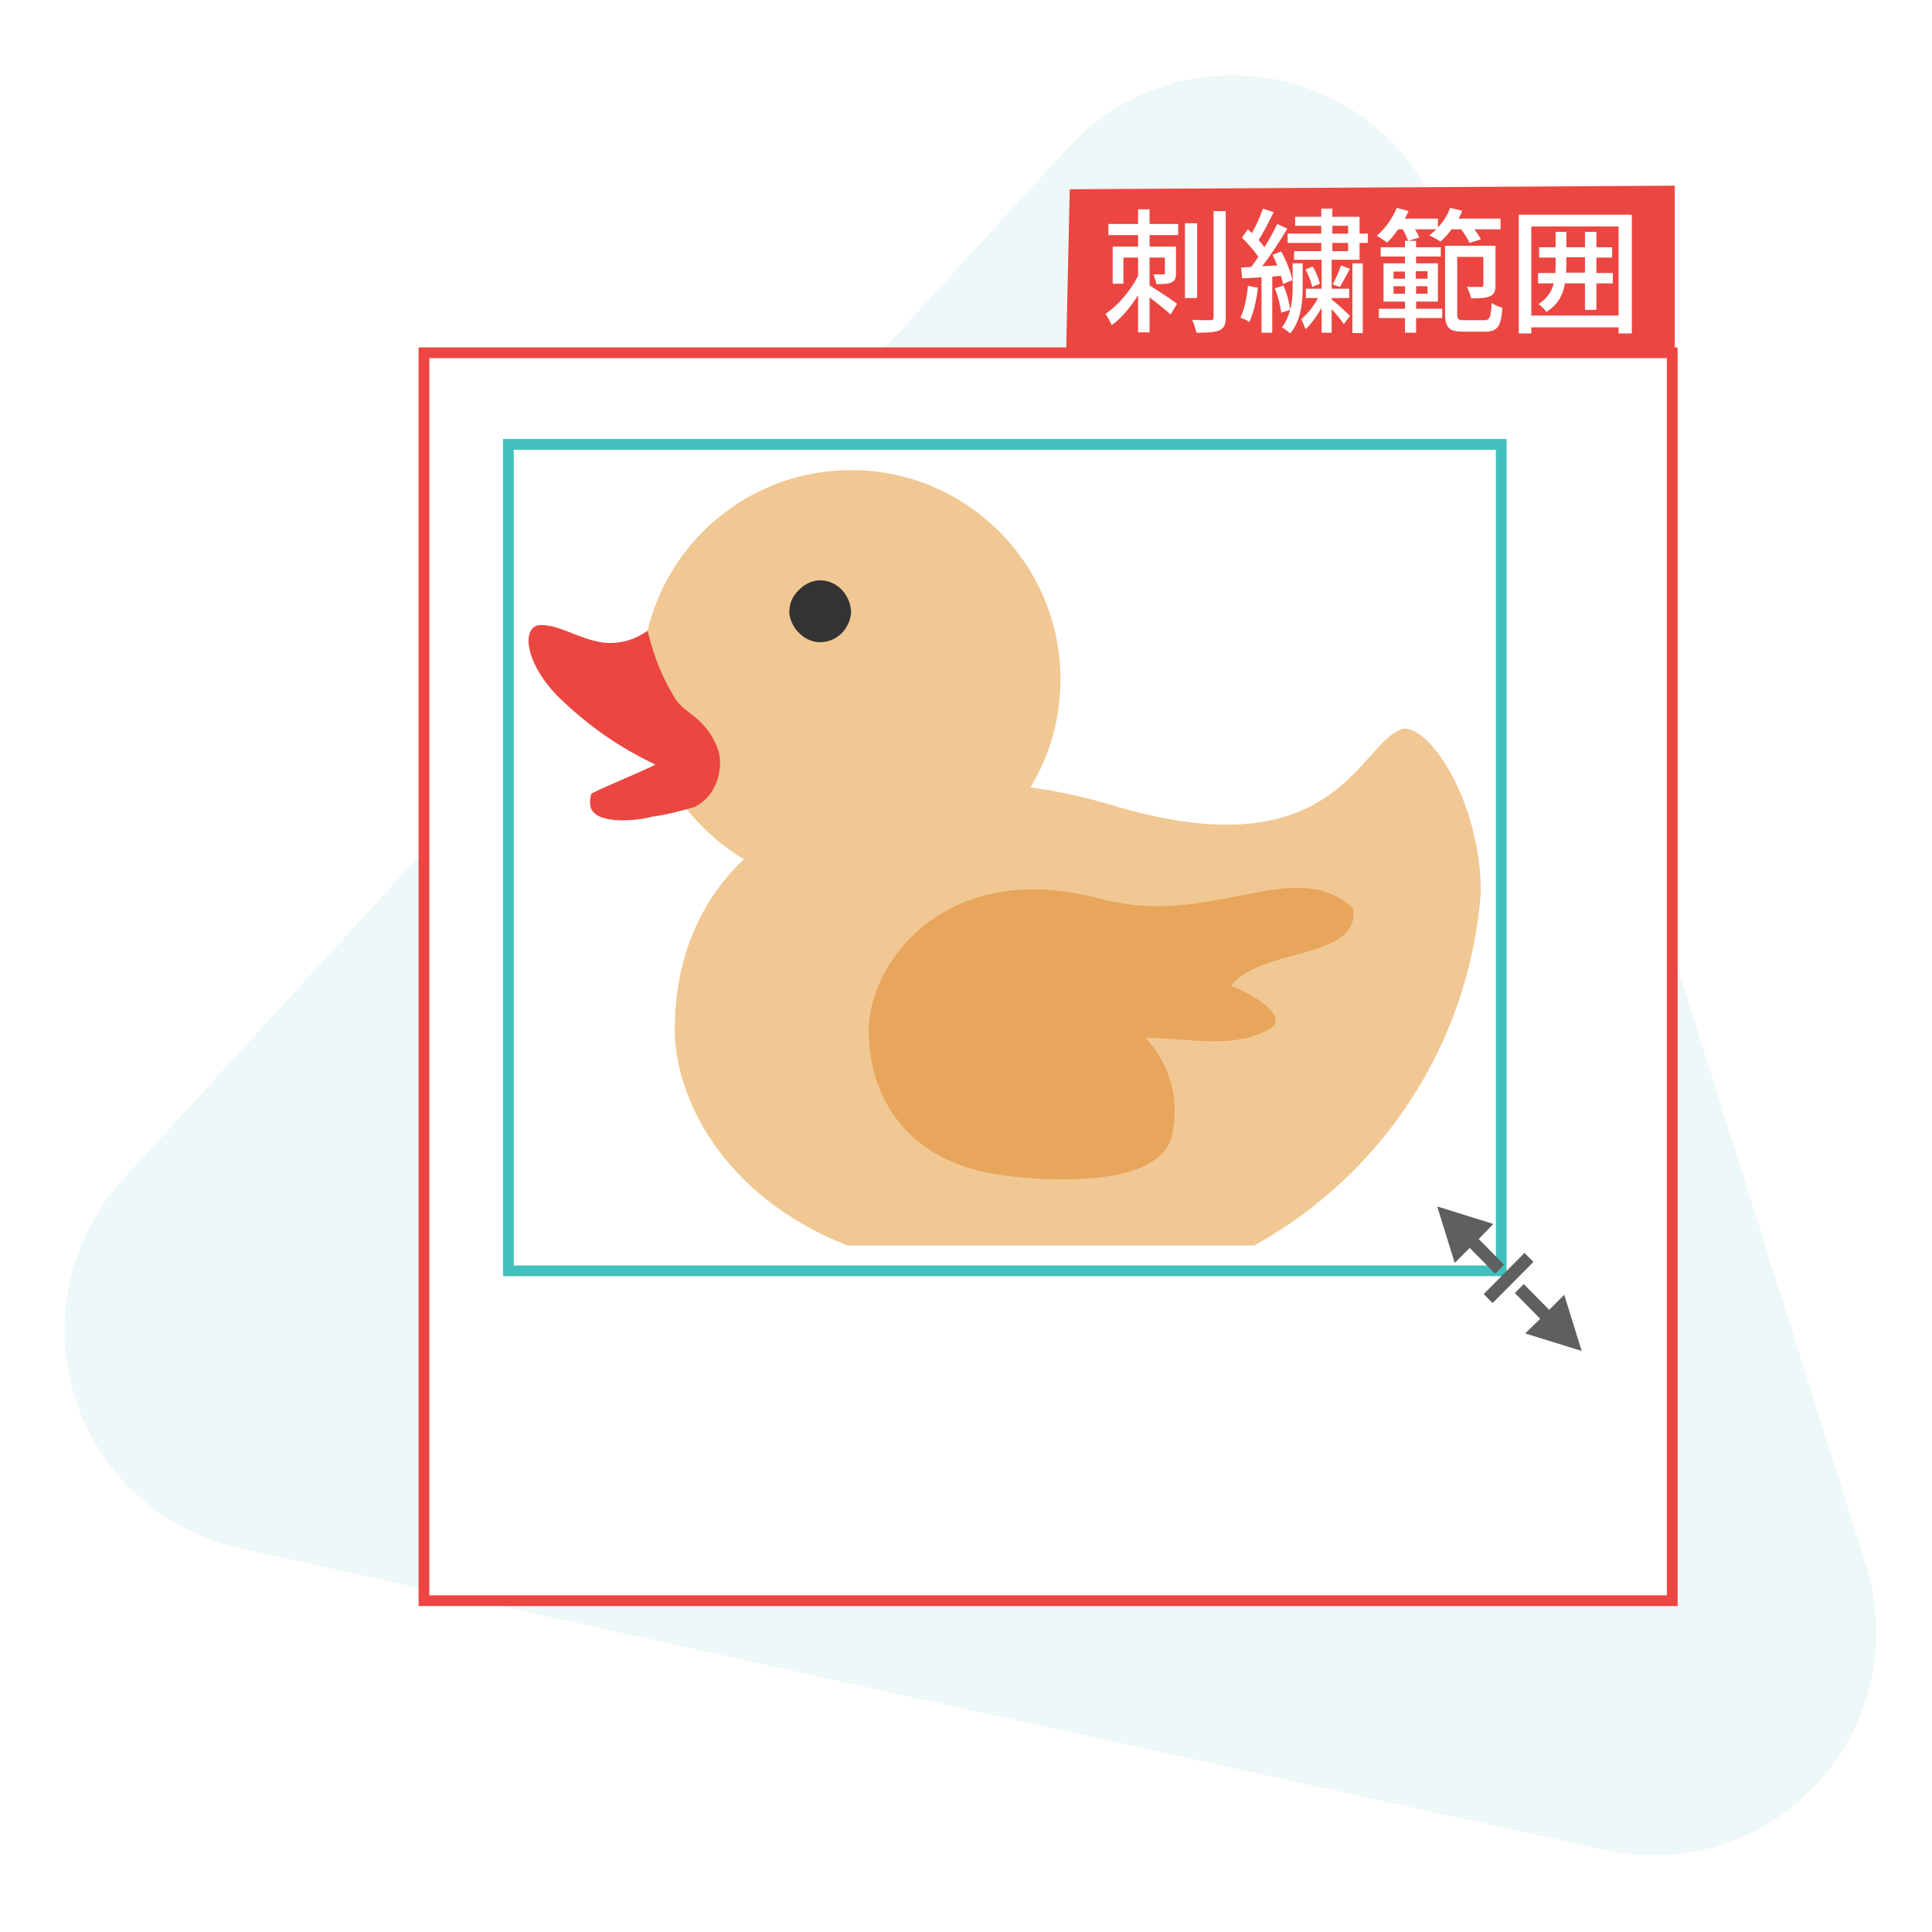
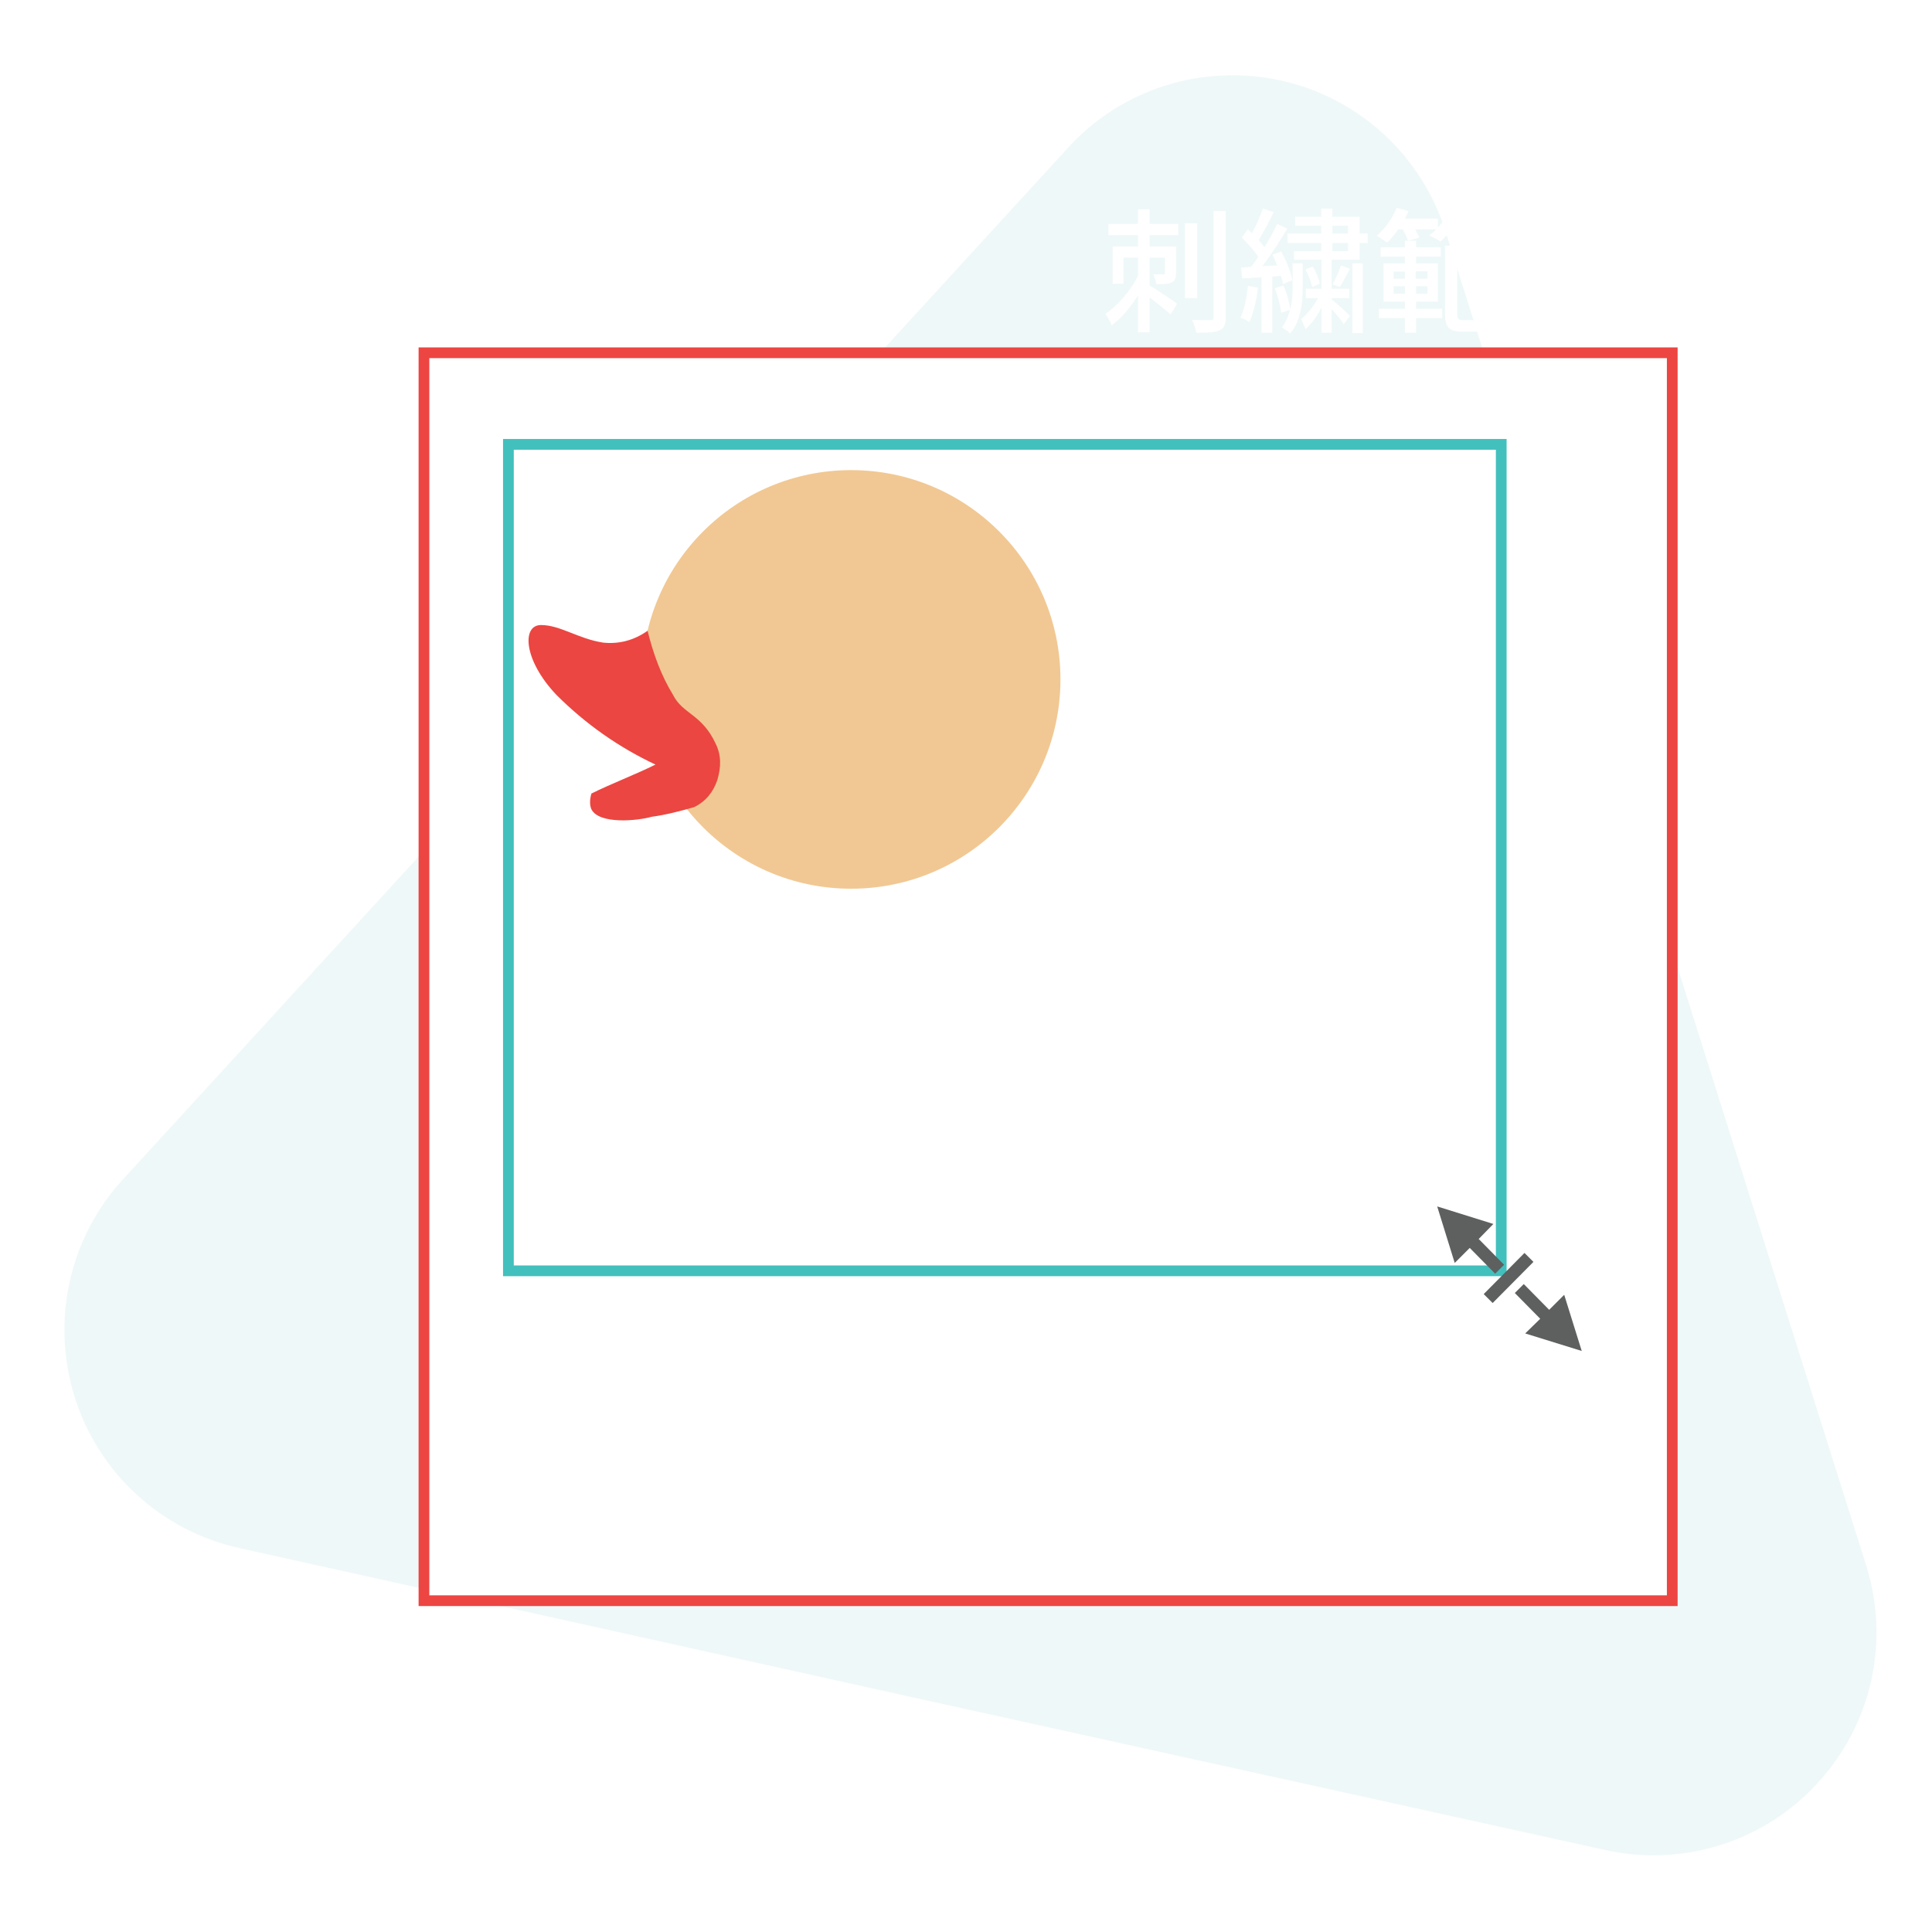
<svg xmlns="http://www.w3.org/2000/svg" version="1.2" viewBox="0 0 540 540" width="180" height="180">
  <title>Layer@3x-svg</title>
  <style>
		.s0 { fill: #ffffff } 
		.s1 { fill: #eff8f8 } 
		.s2 { fill: #ffffff;stroke: #ed4542;stroke-width: 3 } 
		.s3 { fill: #ffffff;stroke: #42c0bd;stroke-width: 3 } 
		.s4 { fill: #f1c893 } 
		.s5 { fill: #eb4641 } 
		.s6 { fill: #e8a55c } 
		.s7 { fill: #333333 } 
		.s8 { fill: #5e5f5f } 
	</style>
-   <path id="Layer" class="s0" d="m0 0h540v540h-540z" />
  <path id="Layer" class="s0" d="m268.5 202.7l12.4 24.5 26.9 4.1-19.6 19.1 4.8 27.1-24.5-12.9-24.2 12.9 4.5-27.1-19.6-19.1 27.2-4.1z" />
  <path id="Layer" class="s1" d="m66.9 432.7c-21.8-4.8-39.3-20.9-46-42.1-6.7-21.3-1.6-44.5 13.4-60.9l132.1-144.2 132.1-144.2c15-16.5 37.7-23.6 59.5-18.8 21.8 4.8 39.3 20.9 46 42.1l58.8 186.4 58.8 186.5c6.7 21.2 1.6 44.4-13.5 60.8-15 16.5-37.7 23.6-59.4 18.8l-191-42.1z" />
  <path id="Layer" class="s2" d="m118.5 98.6h348.9v348.8h-348.9z" />
  <path id="Layer" class="s3" d="m142.1 124.2h277.5v231h-277.5z" />
-   <path id="Layer" class="s4" d="m311 225.1c61.2 18.4 68.3-15.7 80.2-21.1 7-3.3 22.7 18.9 22.7 45.5-3.2 41.7-27 78.5-63.3 98.6h-113.8c-35.7-14.1-48.2-42.3-48.2-60.2 0-59 61.2-81.2 122.4-62.8z" />
  <circle id="Layer" class="s4" cx="237.9" cy="189.9" r="58.5" />
  <path id="Layer" class="s5" d="m151.2 174.7c5.4 0 10.3 3.8 17.3 4.9 4.4 0.5 8.7-0.6 12.5-3.3 1.6 6.5 3.8 12.5 7.1 17.9 2.7 5.4 8.1 5.4 11.9 13.6 1.6 3.2 1.6 6.5 0.5 10.2-1.1 3.3-3.2 6-6.5 7.6-3.8 1.1-8.1 2.2-11.9 2.7-3.8 1.1-14.6 2.2-16.8-2.1-0.5-1.1-0.5-2.7 0-4.4 5.4-2.7 12.5-5.4 17.9-8.1q-15.5-7.3-27.7-19.5c-9.2-9.7-9.7-19.5-4.3-19.5z" />
-   <path id="Layer" class="s6" d="m281.2 328.6c-28.1-3.3-38.4-22.3-38.4-40.7 0-18.4 21.1-48.2 64.4-36.8 31.4 8.7 54.2-12.5 71 2.7 2.2 14.6-25.5 10.8-34.1 21.7 5.4 2.1 17.3 8.6 10.3 12.4-10.3 5.4-22.3 2.2-34.2 2.2 7.1 7.6 9.8 17.9 7.1 28.2-5.4 16.2-46.1 10.3-46.1 10.3z" />
-   <path id="Layer" class="s7" d="m223.3 164.9c1.6-1.7 3.8-2.7 5.9-2.7 4.9 0 8.7 4.3 8.7 9.2-0.6 4.8-4.3 8.1-8.7 8.1-4.3 0-8.1-3.8-8.6-8.1 0-2.2 0.5-4.4 2.7-6.5z" />
  <path id="Layer" class="s8" d="m433 366.1l4.2-4.2 4.9 15.7-15.8-4.9 4.2-4.1-7.1-7.2 2.5-2.5z" />
  <path id="Layer" class="s8" d="m410.8 348.8l-4.2 4.2-4.9-15.8 15.7 4.9-4.1 4.2 7.1 7.2-2.5 2.5z" />
  <path id="Layer" class="s8" d="m428.6 352.7l-11.4 11.5-2.5-2.5 11.4-11.5z" />
-   <path id="Layer" class="s5" d="m299 52.9l169.1-1v45.9h-170.1z" />
  <path id="刺繍範囲" fill-rule="evenodd" class="s0" d="m321.3 62.6h8v3.1h-8v3.2h7.4v7.4c0 1.4-0.3 2.2-1.2 2.6-0.9 0.5-2.2 0.5-4.3 0.5-0.1-0.8-0.5-1.9-0.8-2.7 1.3 0 2.4 0 2.7 0 0.4 0 0.5-0.1 0.5-0.4v-4.3h-4.3v7.8c2.1 1.2 6.5 4.2 7.7 5.1l-1.8 3c-1.3-1.2-3.8-3.2-5.9-4.8v9.8h-3.2v-10.4c-2.1 3.4-4.7 6.5-7.4 8.4-0.3-1-1.2-2.3-1.7-3.2 3.5-2.3 7.1-6.6 9.1-10.6v-5.1h-4.1v7.3h-3v-10.4h7.1v-3.2h-8.3v-3.1h8.3v-4.1h3.2zm9.9-0.2h3.4v20.9h-3.4zm11.4-3.4v29.6c0 2.1-0.4 3.1-1.7 3.7-1.3 0.6-3.3 0.7-6.5 0.7-0.2-1-0.7-2.6-1.2-3.6 2.3 0.1 4.4 0.1 5.1 0.1 0.7 0 0.9-0.2 0.9-0.9v-29.6zm9 21.4c-0.4 3.6-1.3 7.2-2.4 9.6-0.5-0.4-1.8-1-2.5-1.2 1.1-2.3 1.8-5.7 2.1-8.9zm4-3.1v15.7h-3v-15.5c-1.9 0.1-3.8 0.3-5.4 0.3l-0.3-3 2.8-0.2c0.6-0.8 1.3-1.7 2-2.8-1.1-1.7-3-3.8-4.6-5.4l1.7-2.3c0.4 0.4 0.8 0.7 1.1 1.1 1.2-2.1 2.4-4.9 3.1-6.9l3 1c-1.3 2.7-2.9 5.7-4.2 7.8 0.6 0.7 1.2 1.4 1.6 2 1.4-2.2 2.7-4.6 3.6-6.5l2.8 1.3c-2 3.4-4.6 7.4-7 10.5l4.2-0.2c-0.4-1-0.9-2.1-1.3-3l2.4-0.9c1.4 2.5 2.7 5.8 3.1 8l-2.6 1.1c-0.1-0.7-0.3-1.5-0.6-2.3zm8.5 2.9c0 4.1-0.4 9.4-3.5 13-0.5-0.5-1.6-1.3-2.3-1.7 1.1-1.4 1.8-3.1 2.3-4.9l-2.5 0.8c-0.2-1.9-0.9-4.7-1.8-6.8l2.4-0.8c1 2.1 1.7 4.9 1.9 6.7 0.6-2.1 0.7-4.4 0.7-6.3v-6.6h2.8zm13.9-6.6h2.9v19.5h-2.9zm4.3-8.3v2.6h-2.3v4.7h-7.8v8.1h4.9v2.6h-4.9v0.4c1.2 0.9 4.4 3.8 5.1 4.6l-1.7 2.3c-0.6-1-2.1-2.8-3.4-4.2v6.6h-2.8v-7c-1.3 2.3-2.9 4.6-4.5 6-0.3-0.8-0.8-2-1.2-2.8 1.6-1.3 3.5-3.6 4.7-5.9h-3.4v-2.6h4.4v-8.1h-7.7v-2.4h7.6v-2.3h-9.4v-2.6h9.4v-2.2h-7.3v-2.5h7.3v-2.3h3.1v2.3h7.6v4.7zm-9.9 0h4.4v-2.2h-4.4zm0 4.9h4.4v-2.3h-4.4zm0.1 9.3c0.8-1.5 1.8-3.7 2.3-5.3l2.5 0.9c-0.9 1.8-2 3.8-2.8 5.1zm-5.7 0.7c-0.3-1.3-1.1-3.4-1.9-4.9l2-0.8c0.9 1.4 1.7 3.4 2 4.8zm25.9-12.9h3.1v1.8h6.9v2.6h-6.9v1.9h6.1v10.7h-6.1v2h7.3v2.6h-7.3v4.1h-3.1v-4.1h-7.3v-2.6h7.3v-2h-6v-10.7h6v-1.9h-6.8v-2.6h6.8zm6.3 12.7h-3.2v2.1h3.2zm-6.3 2.1v-2.1h-3.2v2.1zm-3.2-4.2h3.2v-2h-3.2zm6.2-2.1v2.1h3.3v-2.1zm10-11.7c-0.9 1.3-2 2.5-3.1 3.4-0.7-0.5-2.2-1.3-3.1-1.7q1-0.8 2-1.7h-6c0.5 0.8 1 1.7 1.2 2.3l-3.1 0.9c-0.3-0.8-0.9-2.1-1.5-3.2h-1.3c-1 1.4-2 2.7-3.1 3.7-0.7-0.5-2.1-1.5-2.9-1.9 2.3-1.9 4.4-4.9 5.6-7.8l3.3 0.9q-0.5 1-1 2.1h9.2v2.5c1.5-1.6 2.7-3.5 3.4-5.5l3.4 0.8q-0.4 1.1-1 2.2h11.7v3h-7.3c0.8 1 1.4 2 1.8 2.8l-3.2 1c-0.4-1.1-1.4-2.6-2.3-3.8zm9.2 25.4c1.5 0 1.8-0.8 2-4.8 0.8 0.5 2.1 1.1 3 1.3-0.3 5.1-1.3 6.7-4.7 6.7h-6.3c-3.8 0-5-1.1-5-5v-19h14.1v11c0 1.6-0.3 2.5-1.5 3.1-1.2 0.5-2.9 0.6-5.3 0.6-0.2-0.9-0.7-2.3-1.2-3.2 1.8 0 3.4 0 4 0 0.4 0 0.6-0.1 0.6-0.6v-7.8h-7.3v15.8c0 1.6 0.2 1.9 1.9 1.9zm41.2-29.5v33.2h-3.7v-1.7h-24.4v1.7h-3.5v-33.2zm-28.1 28.2h24.4v-24.9h-24.4zm22.8-9h-4.6v7.4h-3.2v-7.4h-5.6c-0.5 3.2-1.9 5.9-5.2 8-0.4-0.7-1.5-1.8-2.2-2.2 2.5-1.6 3.7-3.6 4.3-5.8h-4.4v-2.9h4.8q0.1-0.9 0.1-1.9v-2.4h-4.6v-2.9h4.6v-4.3h3v4.3h5.2v-4.3h3.2v4.3h4.4v2.9h-4.4v4.3h4.6zm-7.8-3v-4.3h-5.2v2.5q0 0.9-0.1 1.8z" />
</svg>